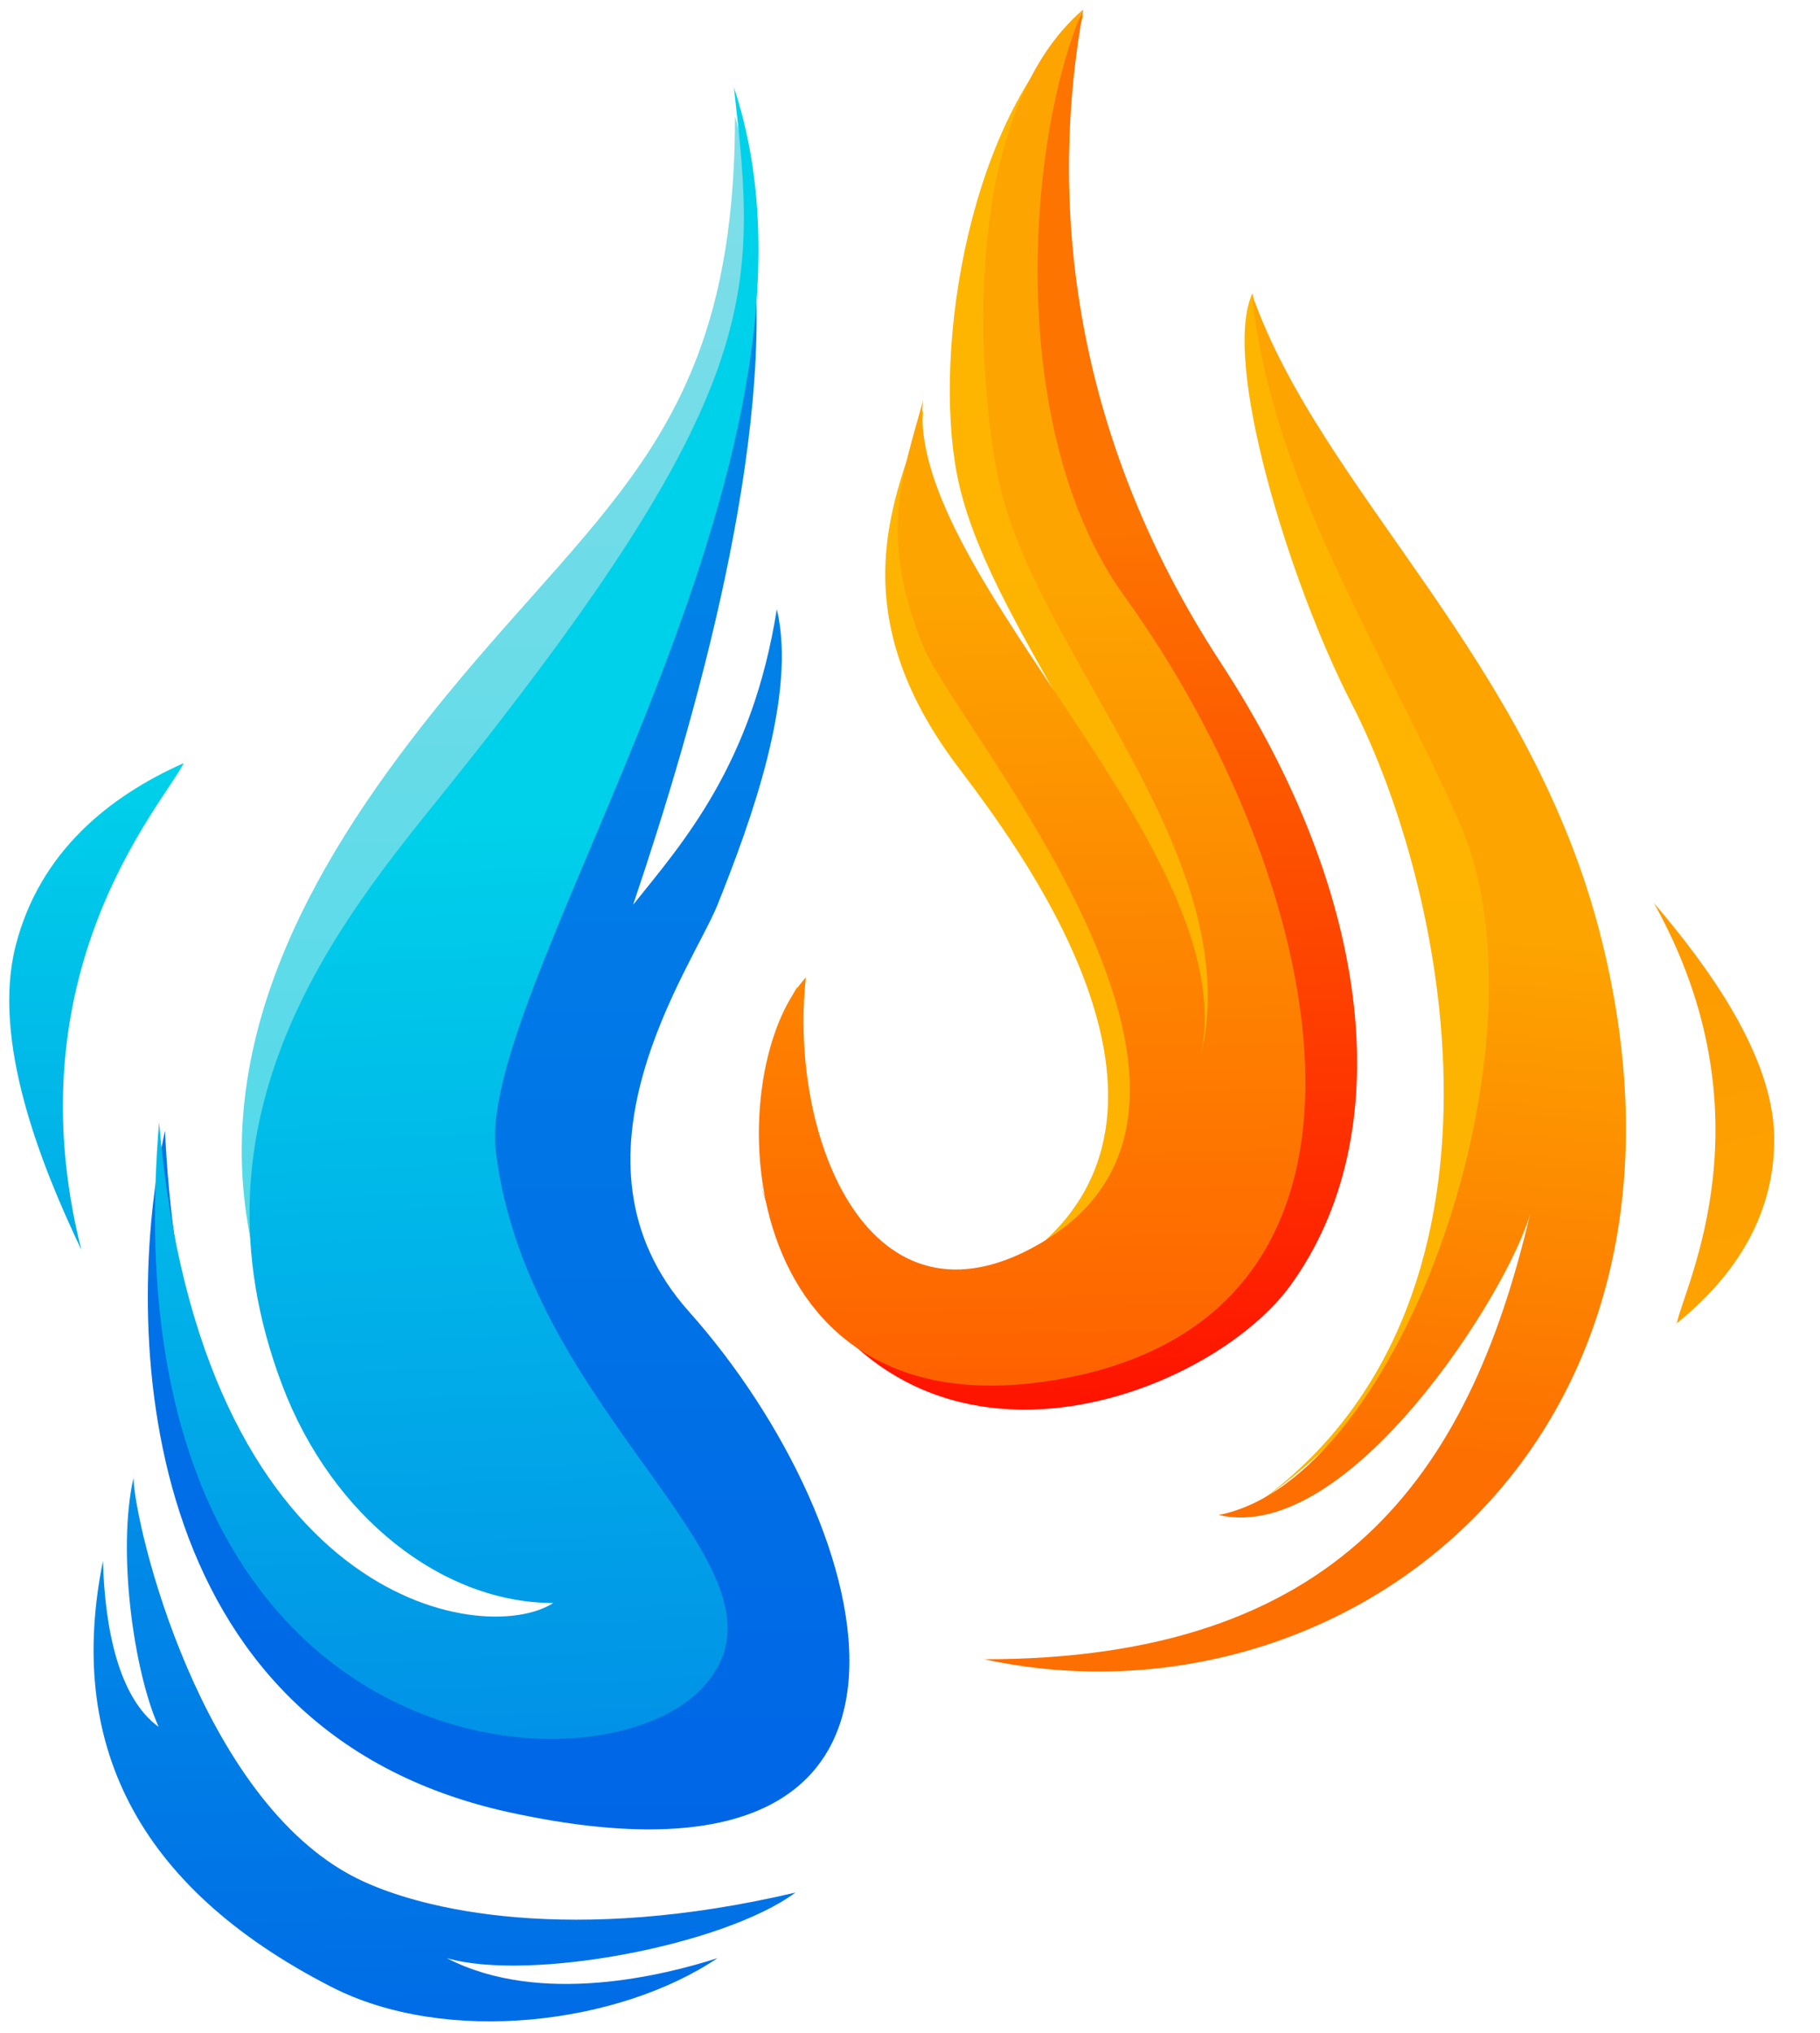
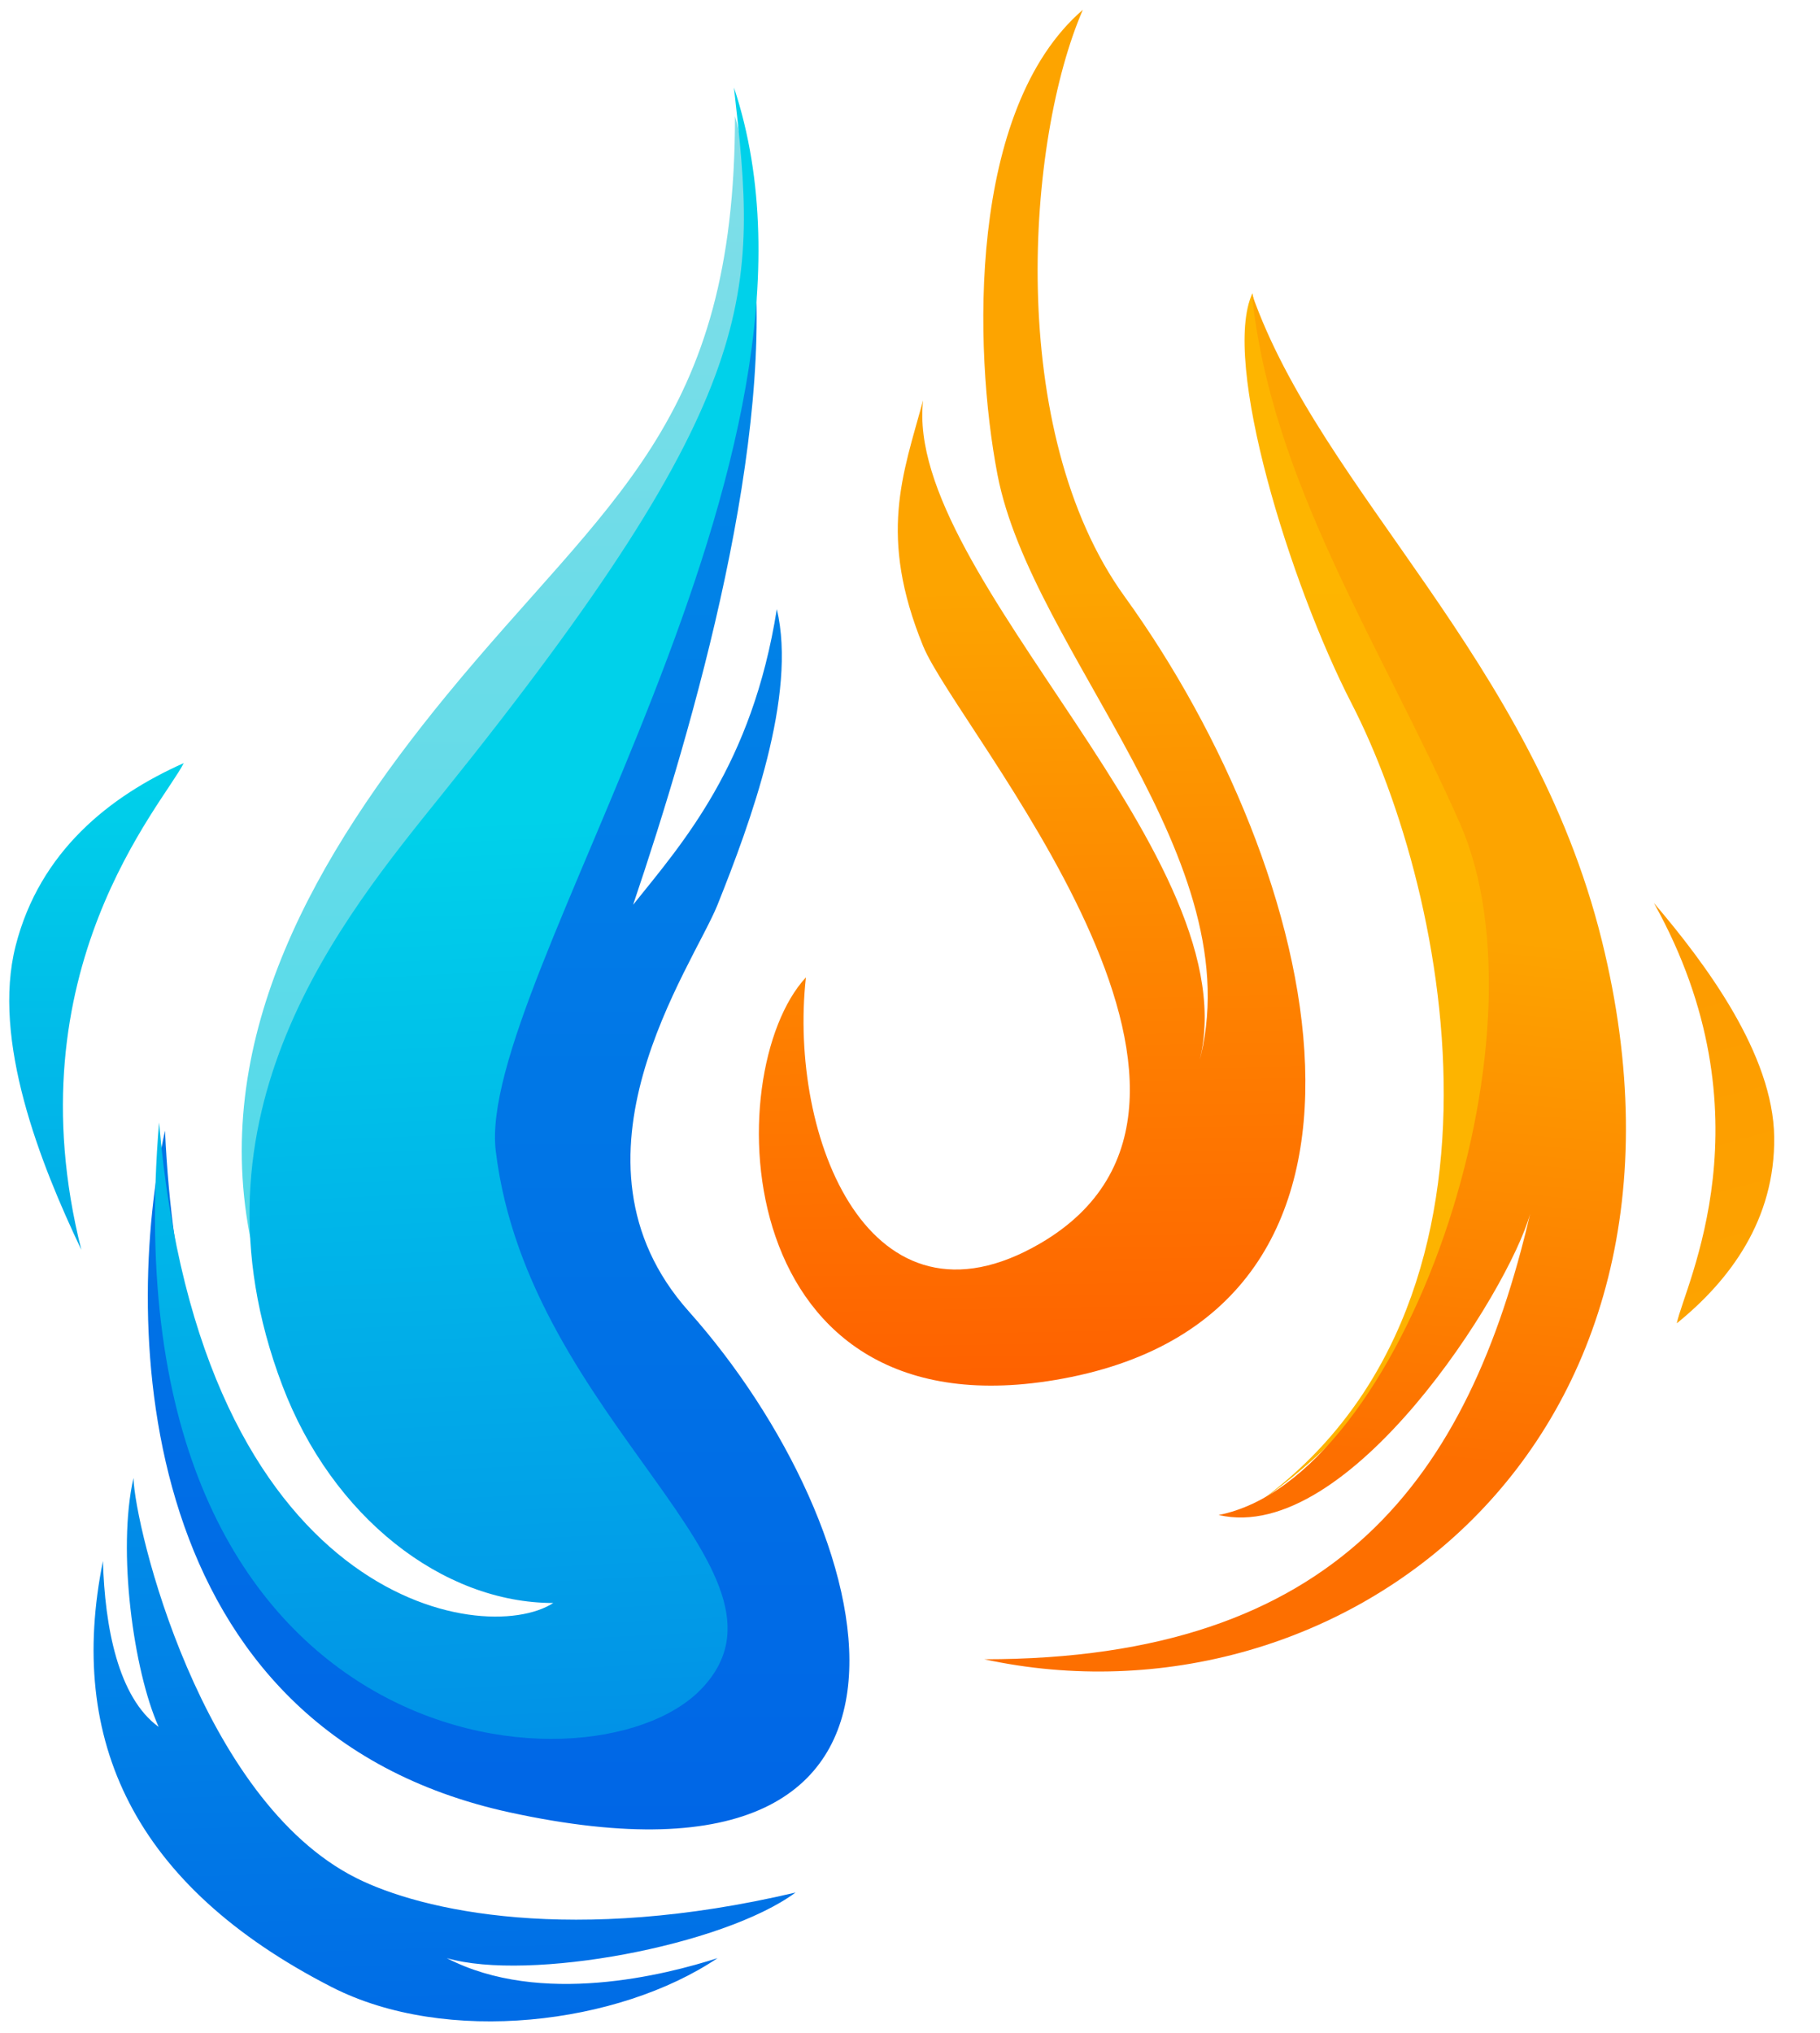
<svg xmlns="http://www.w3.org/2000/svg" width="789" height="881" viewBox="0 0 789 881" fill="none">
  <g filter="url(#filter0_d_129_51)">
    <path d="M221.058 781.56C57.291 745.959 53.138 569.732 71.531 486.068C83.992 756.639 270.9 729.938 281.58 680.096C60.851 701.457 137.394 434.446 165.875 381.044C194.356 327.642 308.281 188.796 326.082 99.793C336.762 185.236 301.161 309.248 274.46 388.164C295.821 361.463 326.082 327.642 336.762 259.999C345.663 297.38 325.303 352.563 311.062 388.164C300.382 414.865 239.86 498.529 298.602 564.391C381.953 657.845 425.766 826.062 221.058 781.56Z" fill="url(#paint0_linear_129_51)" />
    <path d="M108.134 530.57C132.107 658.313 168.656 655.175 225.618 674.756C348.443 644.495 197.137 573.292 193.577 493.189C190.017 413.086 355.564 174.556 318.626 46.391C318.626 179.896 263.685 211.937 193.577 297.381C136.615 366.804 92.016 444.682 108.134 530.57Z" fill="url(#paint1_linear_129_51)" />
    <path d="M122.369 596.433C143.945 653.395 191.798 690.777 239.86 690.777C209.604 710.358 86.773 690.777 68.966 482.508C45.826 758.42 255.874 778 303.936 728.158C353.128 677.144 229.26 612.454 214.932 494.969C206.032 421.986 371.578 194.137 318.177 33.93C328.213 122.934 332.417 165.378 191.791 340.103C148.321 394.114 77.867 478.948 122.369 596.433Z" fill="url(#paint2_linear_129_51)" />
    <path d="M79.653 326.752C70.753 344.553 4.776 416.646 35.254 537.691C17.453 500.309 -3.663 446.907 6.773 405.965C17.209 365.024 47.612 340.993 79.653 326.752Z" fill="url(#paint3_linear_129_51)" />
    <path d="M57.867 636.598C58.465 657.951 86.899 776.042 154.418 809.97C182.899 824.282 248.34 839.012 344.885 816.272C313.48 839.412 229.181 855.013 193.697 844.702C234.357 865.822 288.813 851.873 311.064 844.702C268.243 873.504 193.485 882.7 143.736 857.213C58.049 813.316 28.921 750.409 44.629 672.585C45.427 701.055 51.173 731.718 68.773 744.474C57.867 720.148 50.732 667.962 57.867 636.598Z" fill="url(#paint4_linear_129_51)" />
  </g>
  <g filter="url(#filter1_d_129_51)">
-     <path d="M443.173 541.75C373.715 591.844 337.901 492.899 345.595 423.532C317.262 475.313 324.454 610.699 469.919 583.761C628.194 554.451 556.018 373.46 469.919 254.266C418.228 182.705 445.494 58.62 469.919 2.443C420.092 45.431 404.338 146.809 414.84 201.508C429.659 278.691 526.848 368.575 501.916 457.483C526.848 368.575 391.637 249.625 400.307 173.419C391.514 205.66 361.105 256.22 414.84 327.785C438.484 359.275 531.226 478.244 443.173 541.75Z" fill="url(#paint5_linear_129_51)" />
-     <path d="M510.709 552.985C425.203 630.646 348.288 572.525 328.986 507.066C373.928 659.479 521.456 605.743 559.559 552.985C606.507 487.98 595.708 384.94 529.272 283.332C462.835 181.723 455.019 80.114 469.674 0C451.111 40.057 424.792 93.016 452.088 184.654C479.444 276.493 617.202 456.262 510.709 552.985Z" fill="url(#paint6_linear_129_51)" />
    <path d="M726.913 569.558C730.29 553.056 768.434 479.668 717.004 387.39C739.745 414.05 768.705 453.081 769.141 488.837C769.578 524.593 749.987 550.898 726.913 569.558Z" fill="url(#paint7_linear_129_51)" />
    <path d="M450.989 534.91C377.016 578.061 341.687 488.991 349.38 419.624C311.277 460.658 315.294 620.469 460.759 593.531C619.034 564.221 573.604 373.704 487.505 254.51C435.814 182.949 445.005 56.422 469.43 0.244C419.603 43.232 421.924 147.053 432.426 201.752C447.244 278.935 544.434 368.819 519.502 457.727C544.434 368.819 391.514 245.717 400.184 169.51C391.391 201.752 380.644 228.131 400.184 276.004C415.065 312.462 556.505 473.359 450.989 534.91Z" fill="url(#paint8_linear_129_51)" />
    <path d="M585.938 300.918C559.363 249.332 529.272 152.413 542.95 123.103C564.143 236.435 630.88 322.607 646.513 382.009C666.053 456.261 647.49 582.435 536.111 653.617C666.053 570.571 628.719 383.963 585.938 300.918Z" fill="url(#paint9_linear_129_51)" />
    <path d="M632.834 352.699C599.065 276.316 551.01 204.927 542.706 123.347C572.86 209.323 664.098 281.378 694.386 403.503C748.977 623.629 580.076 748.386 426.686 715.168C579.57 715.168 636.621 636.586 663.329 522.132C654.11 555.398 584.839 665.833 528.295 652.64C608.409 637.008 673.869 445.514 632.834 352.699Z" fill="url(#paint10_linear_129_51)" />
  </g>
  <defs>
    <filter id="filter0_d_129_51" x="0" y="33.93" width="372.228" height="846.185" filterUnits="userSpaceOnUse" color-interpolation-filters="sRGB">
      <feFlood flood-opacity="0" result="BackgroundImageFix" />
      <feColorMatrix in="SourceAlpha" type="matrix" values="0 0 0 0 0 0 0 0 0 0 0 0 0 0 0 0 0 0 127 0" result="hardAlpha" />
      <feOffset dy="4" />
      <feGaussianBlur stdDeviation="2" />
      <feComposite in2="hardAlpha" operator="out" />
      <feColorMatrix type="matrix" values="0 0 0 0 0 0 0 0 0 0 0 0 0 0 0 0 0 0 0.25 0" />
      <feBlend mode="normal" in2="BackgroundImageFix" result="effect1_dropShadow_129_51" />
      <feBlend mode="normal" in="SourceGraphic" in2="effect1_dropShadow_129_51" result="shape" />
    </filter>
    <filter id="filter1_d_129_51" x="324.986" y="0" width="448.163" height="728.482" filterUnits="userSpaceOnUse" color-interpolation-filters="sRGB">
      <feFlood flood-opacity="0" result="BackgroundImageFix" />
      <feColorMatrix in="SourceAlpha" type="matrix" values="0 0 0 0 0 0 0 0 0 0 0 0 0 0 0 0 0 0 127 0" result="hardAlpha" />
      <feOffset dy="4" />
      <feGaussianBlur stdDeviation="2" />
      <feComposite in2="hardAlpha" operator="out" />
      <feColorMatrix type="matrix" values="0 0 0 0 0 0 0 0 0 0 0 0 0 0 0 0 0 0 0.25 0" />
      <feBlend mode="normal" in2="BackgroundImageFix" result="effect1_dropShadow_129_51" />
      <feBlend mode="normal" in="SourceGraphic" in2="effect1_dropShadow_129_51" result="shape" />
    </filter>
    <linearGradient id="paint0_linear_129_51" x1="211.566" y1="99.793" x2="211.566" y2="788.279" gradientUnits="userSpaceOnUse">
      <stop stop-color="#018AE7" />
      <stop offset="1" stop-color="#0066E6" />
    </linearGradient>
    <linearGradient id="paint1_linear_129_51" x1="204.049" y1="46.391" x2="204.049" y2="697.268" gradientUnits="userSpaceOnUse">
      <stop stop-color="#80DEE8" />
      <stop offset="1" stop-color="#43D8E9" />
    </linearGradient>
    <linearGradient id="paint2_linear_129_51" x1="179.337" y1="352.563" x2="198.002" y2="749.679" gradientUnits="userSpaceOnUse">
      <stop stop-color="#00D1EA" />
      <stop offset="1" stop-color="#0192E7" />
    </linearGradient>
    <linearGradient id="paint3_linear_129_51" x1="44.548" y1="327.642" x2="44.548" y2="537.691" gradientUnits="userSpaceOnUse">
      <stop stop-color="#00D1EA" />
      <stop offset="1" stop-color="#01ABE8" />
    </linearGradient>
    <linearGradient id="paint4_linear_129_51" x1="232.879" y1="569.364" x2="241.679" y2="883.233" gradientUnits="userSpaceOnUse">
      <stop stop-color="#0198E7" />
      <stop offset="1" stop-color="#006AE6" />
    </linearGradient>
    <linearGradient id="paint5_linear_129_51" x1="403.238" y1="102.097" x2="429.617" y2="399.107" gradientUnits="userSpaceOnUse">
      <stop stop-color="#FEB500" />
      <stop offset="1" stop-color="#FDB300" />
    </linearGradient>
    <linearGradient id="paint6_linear_129_51" x1="449.157" y1="227.154" x2="458.657" y2="606.992" gradientUnits="userSpaceOnUse">
      <stop stop-color="#FD7400" />
      <stop offset="1" stop-color="#FE1300" />
    </linearGradient>
    <linearGradient id="paint7_linear_129_51" x1="755.417" y1="561.14" x2="709.406" y2="389.426" gradientUnits="userSpaceOnUse">
      <stop stop-color="#FDA300" />
      <stop offset="1" stop-color="#FD9A00" />
    </linearGradient>
    <linearGradient id="paint8_linear_129_51" x1="435.479" y1="251.579" x2="440.986" y2="596.571" gradientUnits="userSpaceOnUse">
      <stop stop-color="#FDA400" />
      <stop offset="1" stop-color="#FE6100" />
    </linearGradient>
    <linearGradient id="paint9_linear_129_51" x1="586.534" y1="120.172" x2="586.534" y2="653.617" gradientUnits="userSpaceOnUse">
      <stop stop-color="#FEB500" />
      <stop offset="1" stop-color="#FDB300" />
    </linearGradient>
    <linearGradient id="paint10_linear_129_51" x1="680.708" y1="405.457" x2="659.213" y2="632.123" gradientUnits="userSpaceOnUse">
      <stop stop-color="#FDA400" />
      <stop offset="1" stop-color="#FD6F00" />
    </linearGradient>
  </defs>
</svg>